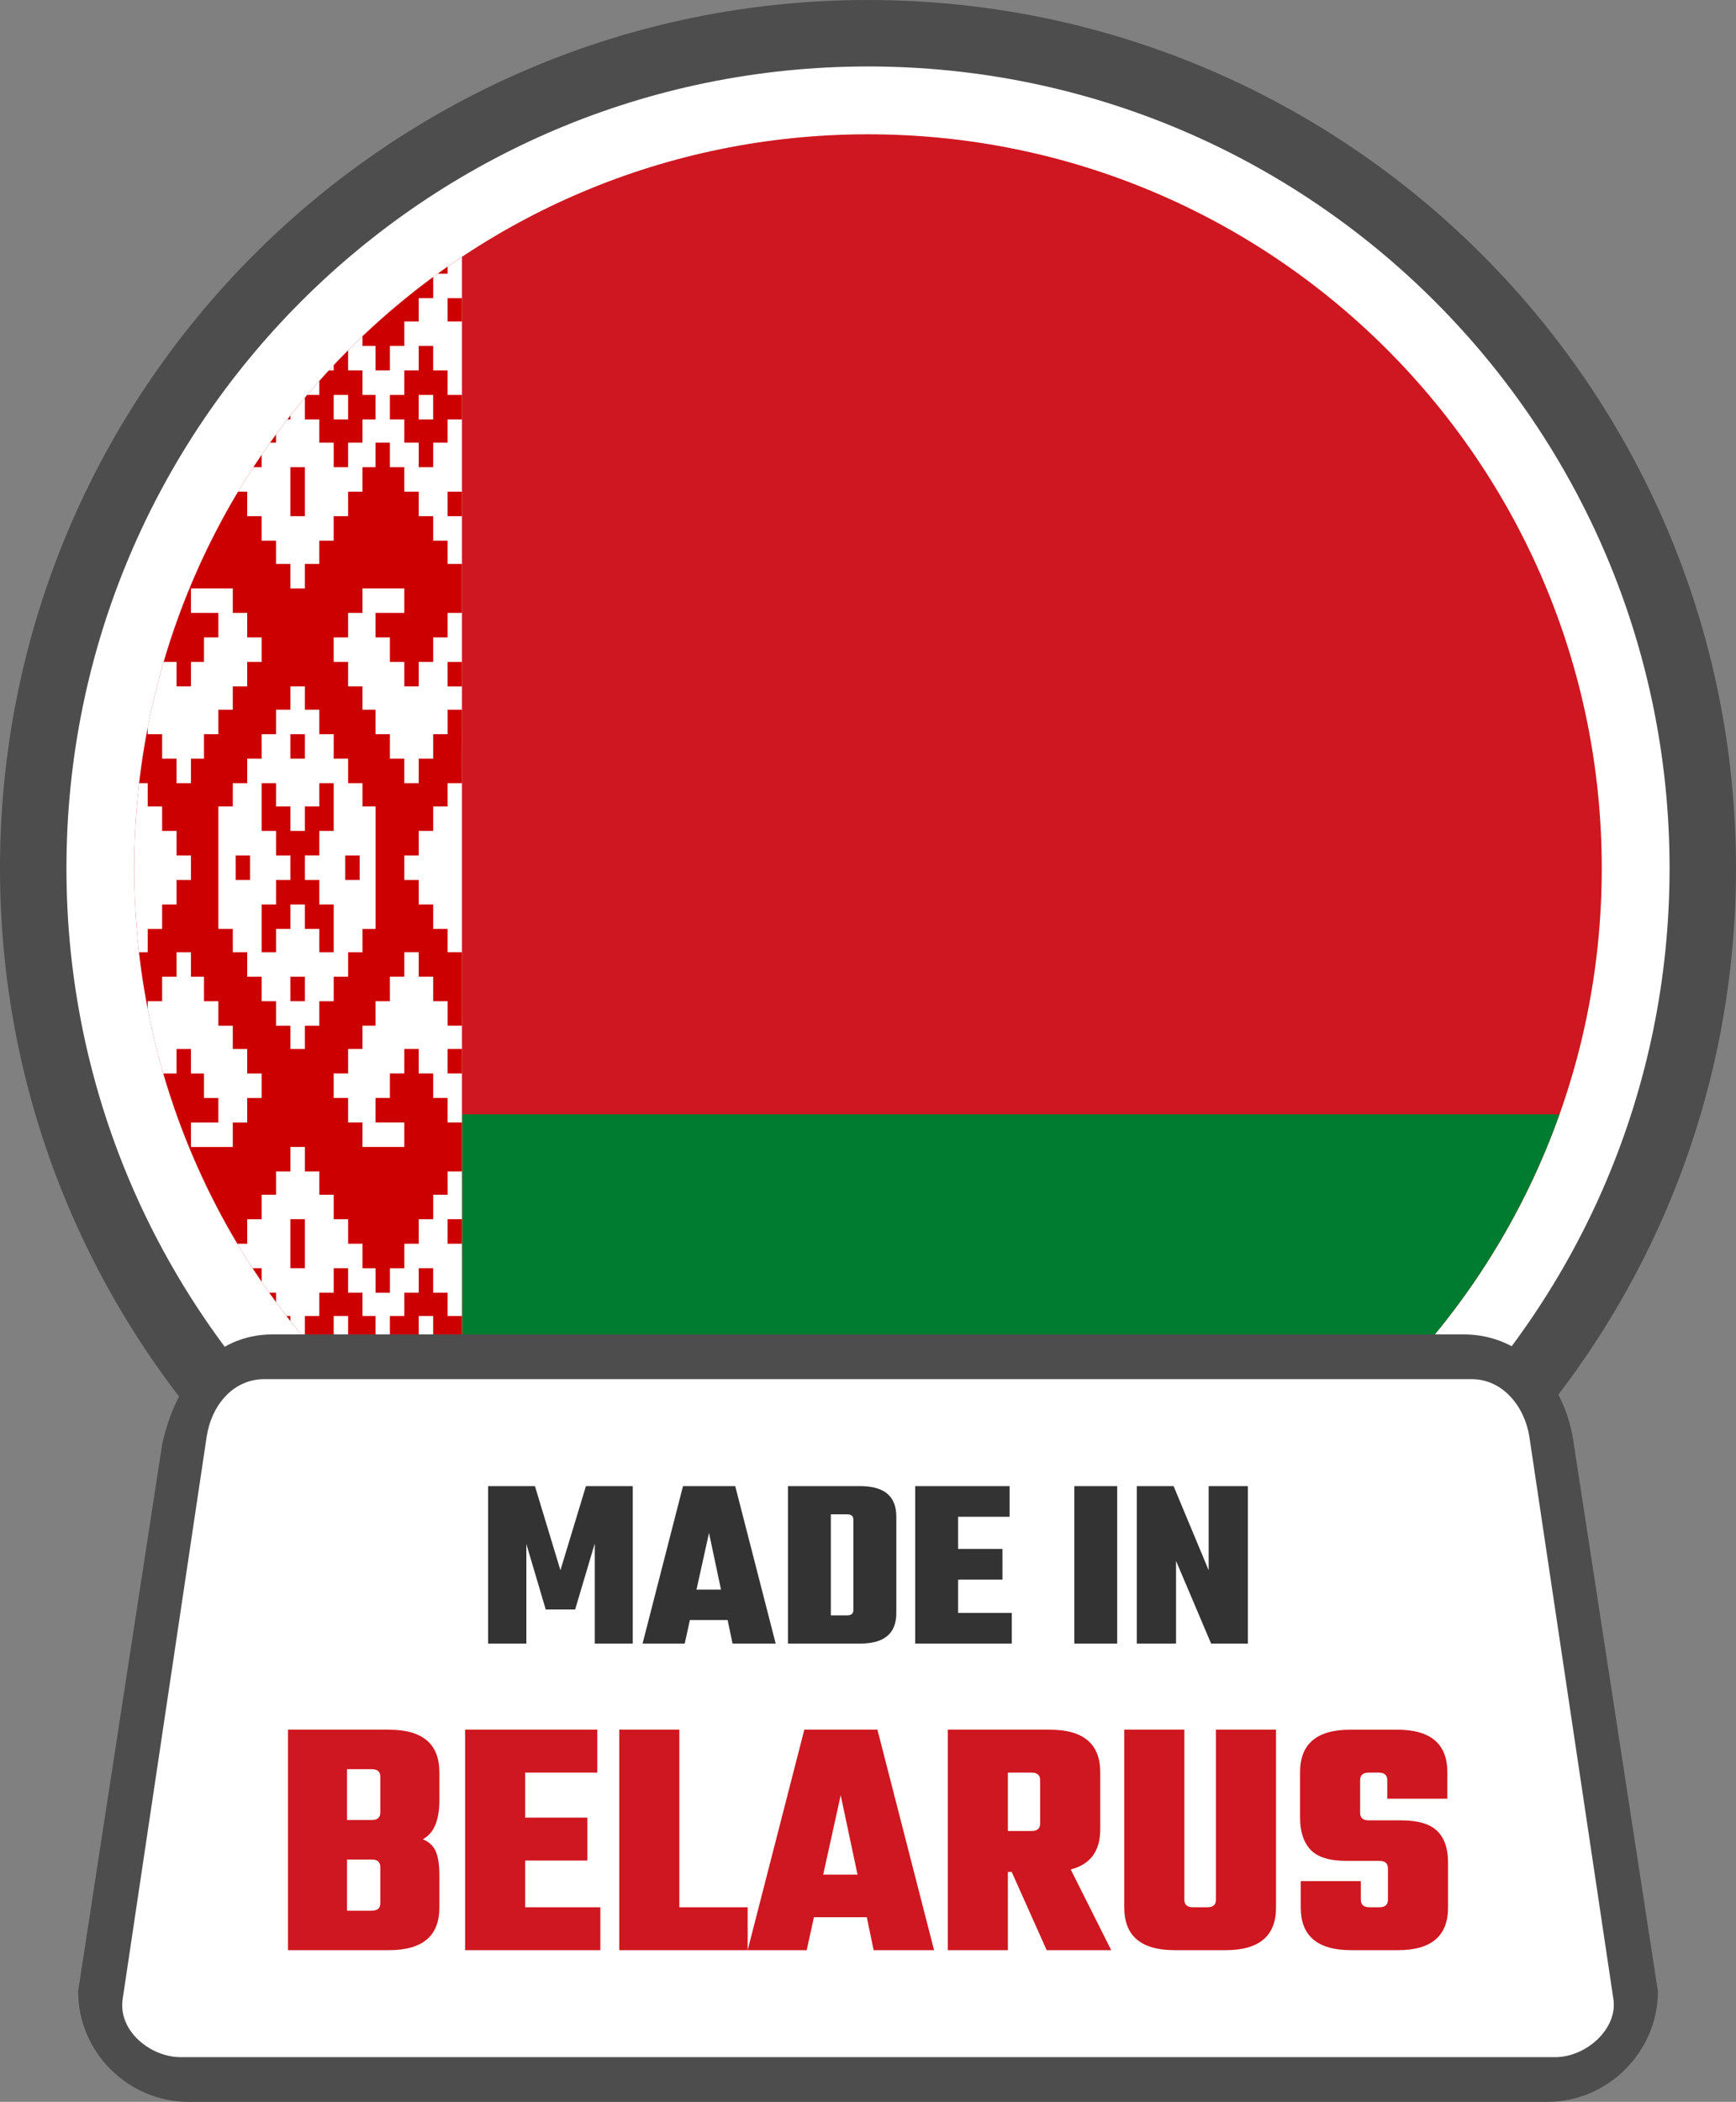
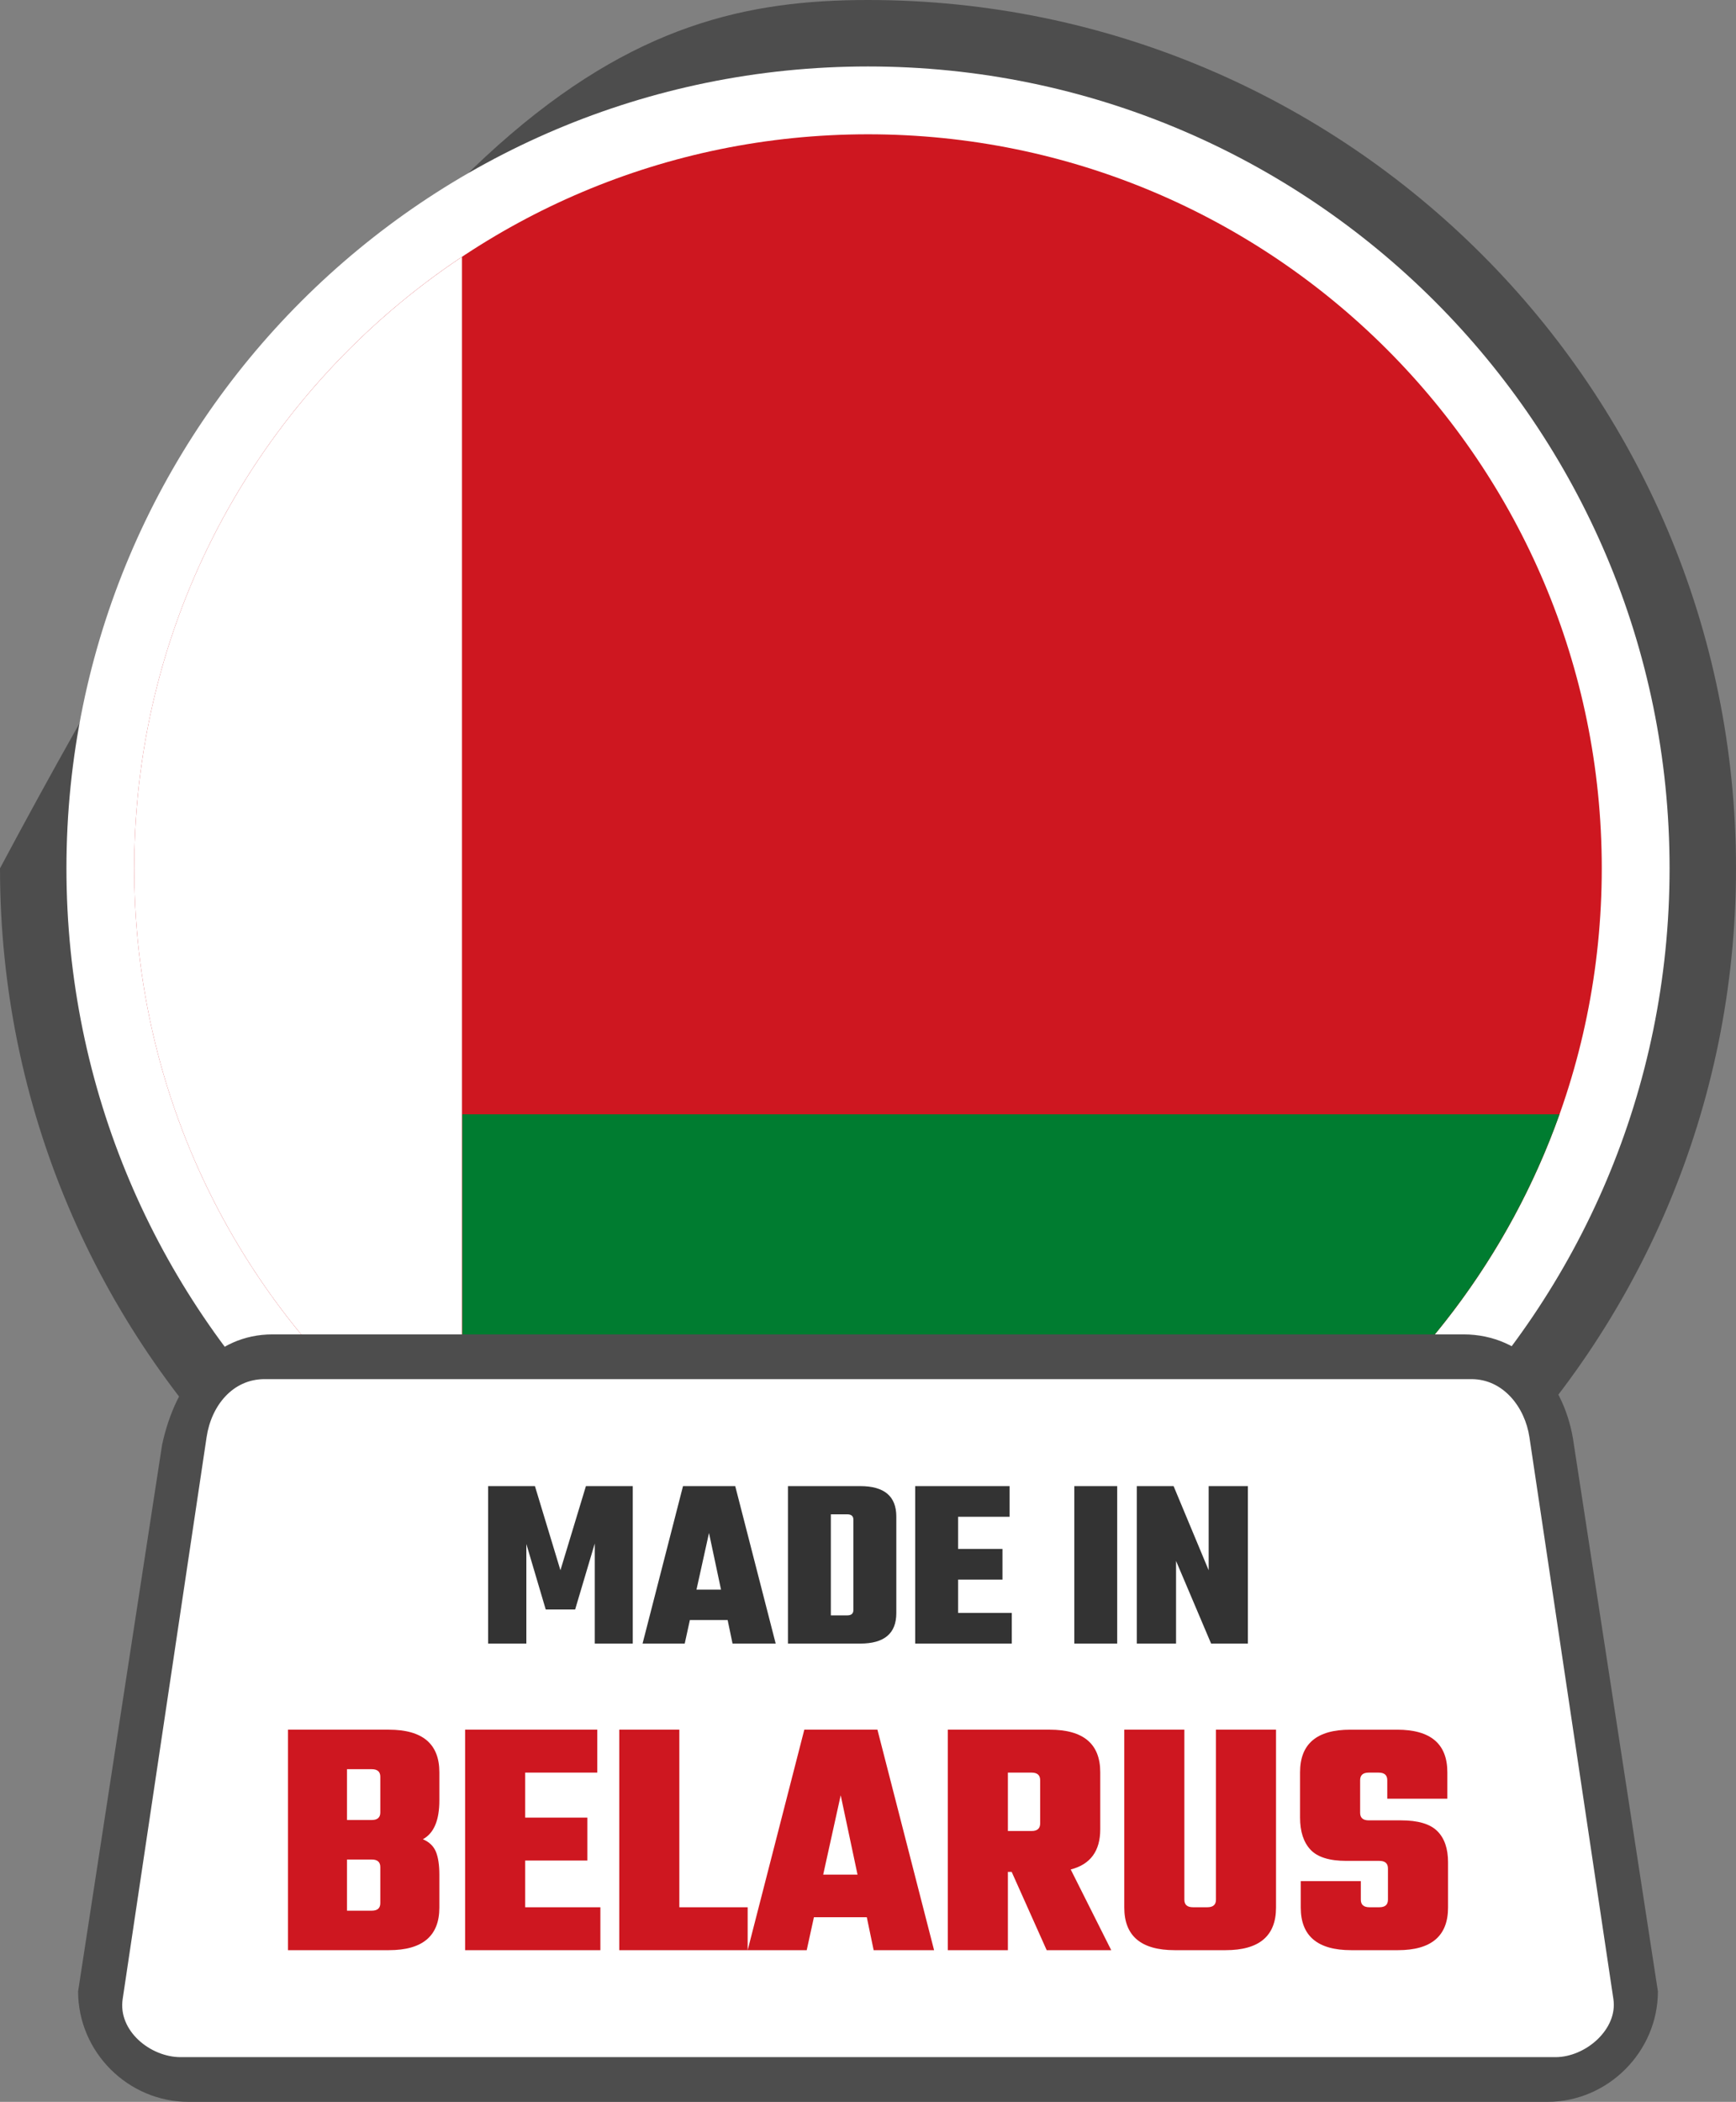
<svg xmlns="http://www.w3.org/2000/svg" shape-rendering="geometricPrecision" text-rendering="geometricPrecision" image-rendering="optimizeQuality" fill-rule="evenodd" clip-rule="evenodd" viewBox="0 0 423 511.964">
  <rect x="0" y="0" width="423" height="511.964" fill="#808080" stroke="none" />
-   <path fill="#4D4D4D" fill-rule="nonzero" d="M211.5 0c58.397 0 111.277 23.681 149.548 61.953C399.32 100.224 423 153.104 423 211.5c0 58.398-23.68 111.277-61.952 149.548-38.271 38.272-91.151 61.953-149.548 61.953-58.391 0-111.276-23.681-149.548-61.953C23.681 322.777 0 269.891 0 211.5c0-58.396 23.681-111.276 61.952-149.547C100.224 23.681 153.103 0 211.5 0z" />
+   <path fill="#4D4D4D" fill-rule="nonzero" d="M211.5 0c58.397 0 111.277 23.681 149.548 61.953C399.32 100.224 423 153.104 423 211.5c0 58.398-23.68 111.277-61.952 149.548-38.271 38.272-91.151 61.953-149.548 61.953-58.391 0-111.276-23.681-149.548-61.953C23.681 322.777 0 269.891 0 211.5C100.224 23.681 153.103 0 211.5 0z" />
  <path fill="#fff" fill-rule="nonzero" d="M211.501 16.19c53.931 0 102.762 21.866 138.105 57.207 35.341 35.343 57.206 84.174 57.206 138.105 0 53.93-21.865 102.761-57.208 138.102-35.341 35.343-84.172 57.209-138.103 57.209-53.93 0-102.761-21.866-138.104-57.207-35.341-35.343-57.207-84.174-57.207-138.104 0-53.931 21.866-102.762 57.207-138.105C108.74 38.056 157.571 16.19 211.501 16.19z" />
  <path fill="#CE1720" fill-rule="nonzero" d="M211.501 32.712c98.742 0 178.79 80.045 178.79 178.79 0 98.742-80.048 178.789-178.79 178.789-98.744 0-178.789-80.047-178.789-178.789 0-98.745 80.045-178.79 178.789-178.79z" />
  <path fill="#007C30" fill-rule="nonzero" d="M112.632 271.418h267.359c-24.636 69.272-90.764 118.873-168.49 118.873-36.56 0-70.547-10.983-98.869-29.814v-89.059z" />
  <path fill="#fff" fill-rule="nonzero" d="M112.569 360.435V62.568c-48.136 32.038-79.857 86.776-79.857 148.934 0 62.157 31.721 116.895 79.857 148.933z" />
-   <path fill="#C00" fill-rule="nonzero" d="M57.848 302.946h2.388v-5.968h3.514v-5.968h3.513V285.339h3.512v-5.968h3.512v5.968h3.514V291.01h3.512v5.968h3.513v5.968h3.512v5.968h3.161v5.966h3.514v-5.966h3.512v-5.968h3.512v-5.968h3.513v-5.968h3.514V285.339h3.505v-11.934h-3.512v-5.968h-3.512v-5.968h-3.512v-5.968h-3.515v5.968h-3.512v5.968h-3.512v5.968h7.024v5.966H88.333v-5.966h-3.512v-5.968h-3.515v-5.968h3.515v-5.968h3.512V249.83h3.161v-5.961h3.512v-5.968h3.512v-5.968h3.515v5.968h3.512v5.968h3.512v5.966h3.512v-17.902h-3.512v-5.671h-3.512v-5.961h-3.512v-5.968h-3.515v-5.963h3.515v-5.969h3.512v-5.965h3.512v-5.668h3.512V172.865h-3.512v5.966h-3.512v5.969h-3.512v5.968h-3.515V184.8h-3.512v-5.969h-3.512v-5.966h-3.161v-5.67h-3.512v-5.966h-3.515v-5.968h3.515v-5.966h3.512v-5.968h10.185v5.968h-7.024v5.966h3.512v5.968h3.512v5.966h3.515v-5.966h3.512v-5.968h3.512v-5.966h3.512v-11.934h-3.512v-5.67h-3.512v-5.966h-3.512v-5.968h-3.515v-5.968h-3.512v-5.966h-3.512v5.966h-3.161v5.968h-3.512v5.968h-3.515v5.966h-3.512v5.67h-3.512v5.966h-3.515v-5.966h-3.509v-5.67h-3.515v-5.966h-3.512v-5.968h-2.207a177.89 177.89 0 00-18.134 41.472h3.132v5.966h3.512v-5.966h3.161v-5.968h3.512v-5.966h-6.673v-5.968h10.185v5.968h3.515v5.966h3.512v5.968h-3.512v5.966h-3.515v5.67h-3.512v5.966h-3.512v5.969h-3.161v5.968h-3.512V184.8h-3.515v-5.969h-3.512v-1.541a178.712 178.712 0 00-2.081 13.478h2.081v5.668h3.512v5.965h3.515v5.969h3.512v5.966h-3.512v5.968h-3.515V226.274h-3.512v5.668h-2.112a178.548 178.548 0 002.112 13.769v-1.832h3.512v-5.968h3.515v-5.969h3.512v5.969h3.161v5.968h3.512v5.966h3.512v5.67h3.515v5.966h3.512v5.968h-3.512v5.971h-3.515v5.966H46.534v-5.966h6.673v-5.971h-3.512v-5.968h-3.161v-5.966h-3.512v5.966h-3.22a177.755 177.755 0 0018.046 41.465zm51.206 47.134h3.515v-5.671h-3.515v5.671zm-39.238-29.539l.956 1.246v-1.246h-.956zm-4.207-5.668l1.651 2.271v-2.271h-1.651zm-4.046-5.966l2.185 3.28v-3.28h-2.185zm.195-195.109h1.99V110.813a175.78 175.78 0 00-1.99 2.985zm4.063-5.968h1.439v-1.973c-.483.656-.966 1.31-1.439 1.973zm4.224-5.668h.727v-.949l-.727.949zm.727 206.745h3.512v-11.936h-3.512v11.936zm0-195.111v11.934h3.512v-11.934h-3.512zm35.49 242.242l2.795 2v-2h-2.795zM88.33 341.092l17.212 14.422v-5.444h-3.512v-5.671h-3.512v-5.968h-3.512v-5.966h-3.515v5.966H88.33v2.661zm-13.709-14.583h3.175v3.673c.683.771 1.376 1.537 2.071 2.295h1.442v1.549a188.156 188.156 0 003.512 3.634v-5.183h3.514v-5.968h3.161v-5.968h-3.161v-5.668h-3.514v-5.966h-3.512v5.966h-3.513v5.668h-3.512v5.571l.337.397zm6.688 0v-5.968h3.512v5.968h-3.512zm-7.025-224.347h3.512V107.83h3.513v5.968h3.512v-5.968h3.514V102.162h3.161v-5.966h-3.161v-5.968h-3.514V85.34a174.453 174.453 0 00-3.512 3.637v1.251h-1.166a192.45 192.45 0 00-2.347 2.593v3.375h-2.924l-.588.695v5.271zm7.025 0v-5.966h3.512v5.966h-3.512zm7.026-20.256v2.359h3.161v5.965h3.512v-5.965h3.512v-5.969h3.513v-5.668h3.514v-5.141a179.966 179.966 0 00-17.212 14.419zm18.346-15.246h2.378v-1.698a189.79 189.79 0 00-2.378 1.698zM84.118 214.336h3.513v-5.966h-3.513v5.966zm-26.694 0h3.512v-5.966h-3.512v5.966zm9.836 17.601v-5.668h3.512v-5.968h3.512v5.968h3.515v5.671h3.512v-11.639h-3.512v-5.968h-3.515v-5.963h3.515v-5.969h3.512v-11.636h-3.512v5.671h-3.515v5.965h-3.512v-5.965H67.26v-5.671h-3.512v11.636h3.512v5.969h3.512v5.966H67.26v5.968h-3.512v11.633h3.512zm3.512 11.935h3.512v-5.971h-3.512v5.971zm0-59.072h3.512v-5.966h-3.512v5.966zm24.234 141.709h3.512v5.968h3.512v5.968h3.512v-5.968h3.515v-5.968h3.512v-5.968h-3.515v-5.668h-3.512v-5.966h-3.512v5.966h-3.512v5.668h-3.515l.003 5.968zm7.024 0v-5.968h3.512v5.968h-3.512zM95.006 96.196v5.966h3.512V107.83h3.512v5.968h3.515v-5.968h3.512V102.162h3.512v-5.966h-3.515v-5.968h-3.512V84.26h-3.512v5.968h-3.512v5.968h-3.512zm7.024 5.966v-5.966h3.512v5.966h-3.512zm7.024 200.779h3.515v-5.968h-3.515v5.968zm0-41.467h3.515v-5.968h-3.515v5.968zm0-94.274h3.515v-5.968h-3.515v5.968zm0-41.47h3.515v-5.966h-3.515v5.966zm0-47.434h3.515v-5.668h-3.515v5.668zM53.209 196.434h3.512v-5.669h3.515V184.8h3.512v-5.969h3.512v-5.966h3.512v-5.67h3.512v5.67h3.515v5.966h3.512v5.969h3.512v5.965h3.515v5.669h3.161v29.838h-3.161v5.67h-3.515v5.969h-3.512v5.968h-3.512v5.966h-3.515v5.67h-3.512v-5.67H67.26v-5.966h-3.512v-5.968h-3.512v-5.969h-3.515v-5.67l-3.512-.003v-29.835z" />
  <path fill="#4D4D4D" fill-rule="nonzero" d="M66.397 325.028h290.202c14.712 0 24.949 11.891 26.911 26.911l20.461 133.113c0 14.712-12.199 26.912-26.911 26.912H45.935c-14.76 0-26.905-12.151-26.905-26.912l20.461-133.113c3.364-15.666 12.864-26.905 26.906-26.911z" />
  <path fill="#fff" d="M64.467 335.924h294.07c7.757 0 13.036 6.834 14.126 14.126l20.464 136.897c1.09 7.3-6.732 14.126-14.126 14.126H44.011c-7.394 0-15.275-6.437-14.125-14.126L50.341 350.05c1.15-7.689 6.381-14.126 14.126-14.126z" />
  <path fill="#333" fill-rule="nonzero" d="M128.254 400.337h-9.319v-38.353h11.409l6.212 20.492 6.212-20.492h11.412v38.353h-9.26v-24.373l-4.779 16.068h-7.168l-4.719-15.948v24.253zm50.238 0l-1.195-5.734h-9.2l-1.254 5.734h-10.275l9.856-38.353h12.724l9.859 38.353h-10.515zm-8.783-13.141h5.976l-2.927-13.8-3.049 13.8zm22.285-25.212h17.622c5.853 0 8.783 2.471 8.783 7.41v23.536c0 4.939-2.93 7.407-8.783 7.407h-17.622v-38.353zm15.949 30.168v-21.983c0-.875-.498-1.314-1.493-1.314h-4.002v24.612h4.002c.995 0 1.493-.437 1.493-1.315zm25.509.717h13.083v7.468h-23.536v-38.353h22.999v7.468h-12.546v7.827h10.812v7.466h-10.812v8.124zm28.317-30.885h10.453v38.353h-10.453v-38.353zm32.736 0h9.558v38.353h-8.961l-8.541-20.131v20.131h-9.558v-38.353h8.96l8.542 20.492v-20.492z" />
  <path fill="#CE1720" fill-rule="nonzero" d="M92.667 441.473v-8.7c0-1.227-.695-1.841-2.09-1.841h-6.025v12.382h6.025c1.395 0 2.09-.614 2.09-1.841zm0 22.085v-8.783c0-1.226-.695-1.841-2.09-1.841h-6.025V465.4h6.025c1.395 0 2.09-.615 2.09-1.842zm-22.502-42.245h24.594c8.198 0 12.298 3.458 12.298 10.373v6.86c0 4.851-1.339 8.003-4.017 9.451 1.563.671 2.622 1.688 3.18 3.054.556 1.368.837 3.222.837 5.563v8.032c0 6.914-4.1 10.373-12.298 10.373H70.165v-53.706zm57.804 43.25h18.321v10.456h-32.96v-53.706h32.207v10.455h-17.568v10.961h15.141v10.456h-15.141v11.378zm37.56 0h16.648v10.456H150.89v-53.706h14.639v43.25zm47.35 10.456l-1.673-8.032h-12.882l-1.759 8.032h-14.388l13.803-53.706h17.819l13.802 53.706h-14.722zm-12.297-18.405h8.366l-4.1-19.324-4.266 19.324zm45.004-.668v19.073h-14.639v-53.706h24.846c8.198 0 12.298 3.458 12.298 10.373v13.887c0 5.298-2.401 8.561-7.195 9.788l9.87 19.658h-15.727l-8.531-19.073h-.922zm5.773-24.178h-5.773v14.222h5.773c1.395 0 2.09-.612 2.09-1.839V433.61c0-1.227-.695-1.842-2.09-1.842zm44.924-10.455h14.638v43.333c0 6.914-4.099 10.373-12.297 10.373h-12.38c-8.198 0-12.297-3.459-12.297-10.373v-43.333h14.638v41.409c0 1.226.698 1.841 2.093 1.841h3.512c1.395 0 2.093-.615 2.093-1.841v-41.409zm41.911 41.409v-7.613c0-1.226-.698-1.841-2.092-1.841h-8.032c-4.127 0-7.039-.905-8.741-2.717-1.701-1.815-2.552-4.422-2.552-7.822v-11.043c0-6.915 4.071-10.373 12.215-10.373h11.461c8.141 0 12.212 3.458 12.212 10.373v6.441h-14.639v-4.517c0-1.227-.698-1.842-2.093-1.842h-2.424c-1.395 0-2.093.615-2.093 1.842v7.946c0 1.227.698 1.841 2.093 1.841h7.863c4.127 0 7.068.864 8.824 2.593 1.759 1.729 2.637 4.266 2.637 7.612v11.044c0 6.914-4.071 10.373-12.214 10.373h-11.376c-8.2 0-12.297-3.459-12.297-10.373v-6.441h14.639v4.517c0 1.226.697 1.841 2.09 1.841h2.427c1.394 0 2.092-.615 2.092-1.841z" />
</svg>